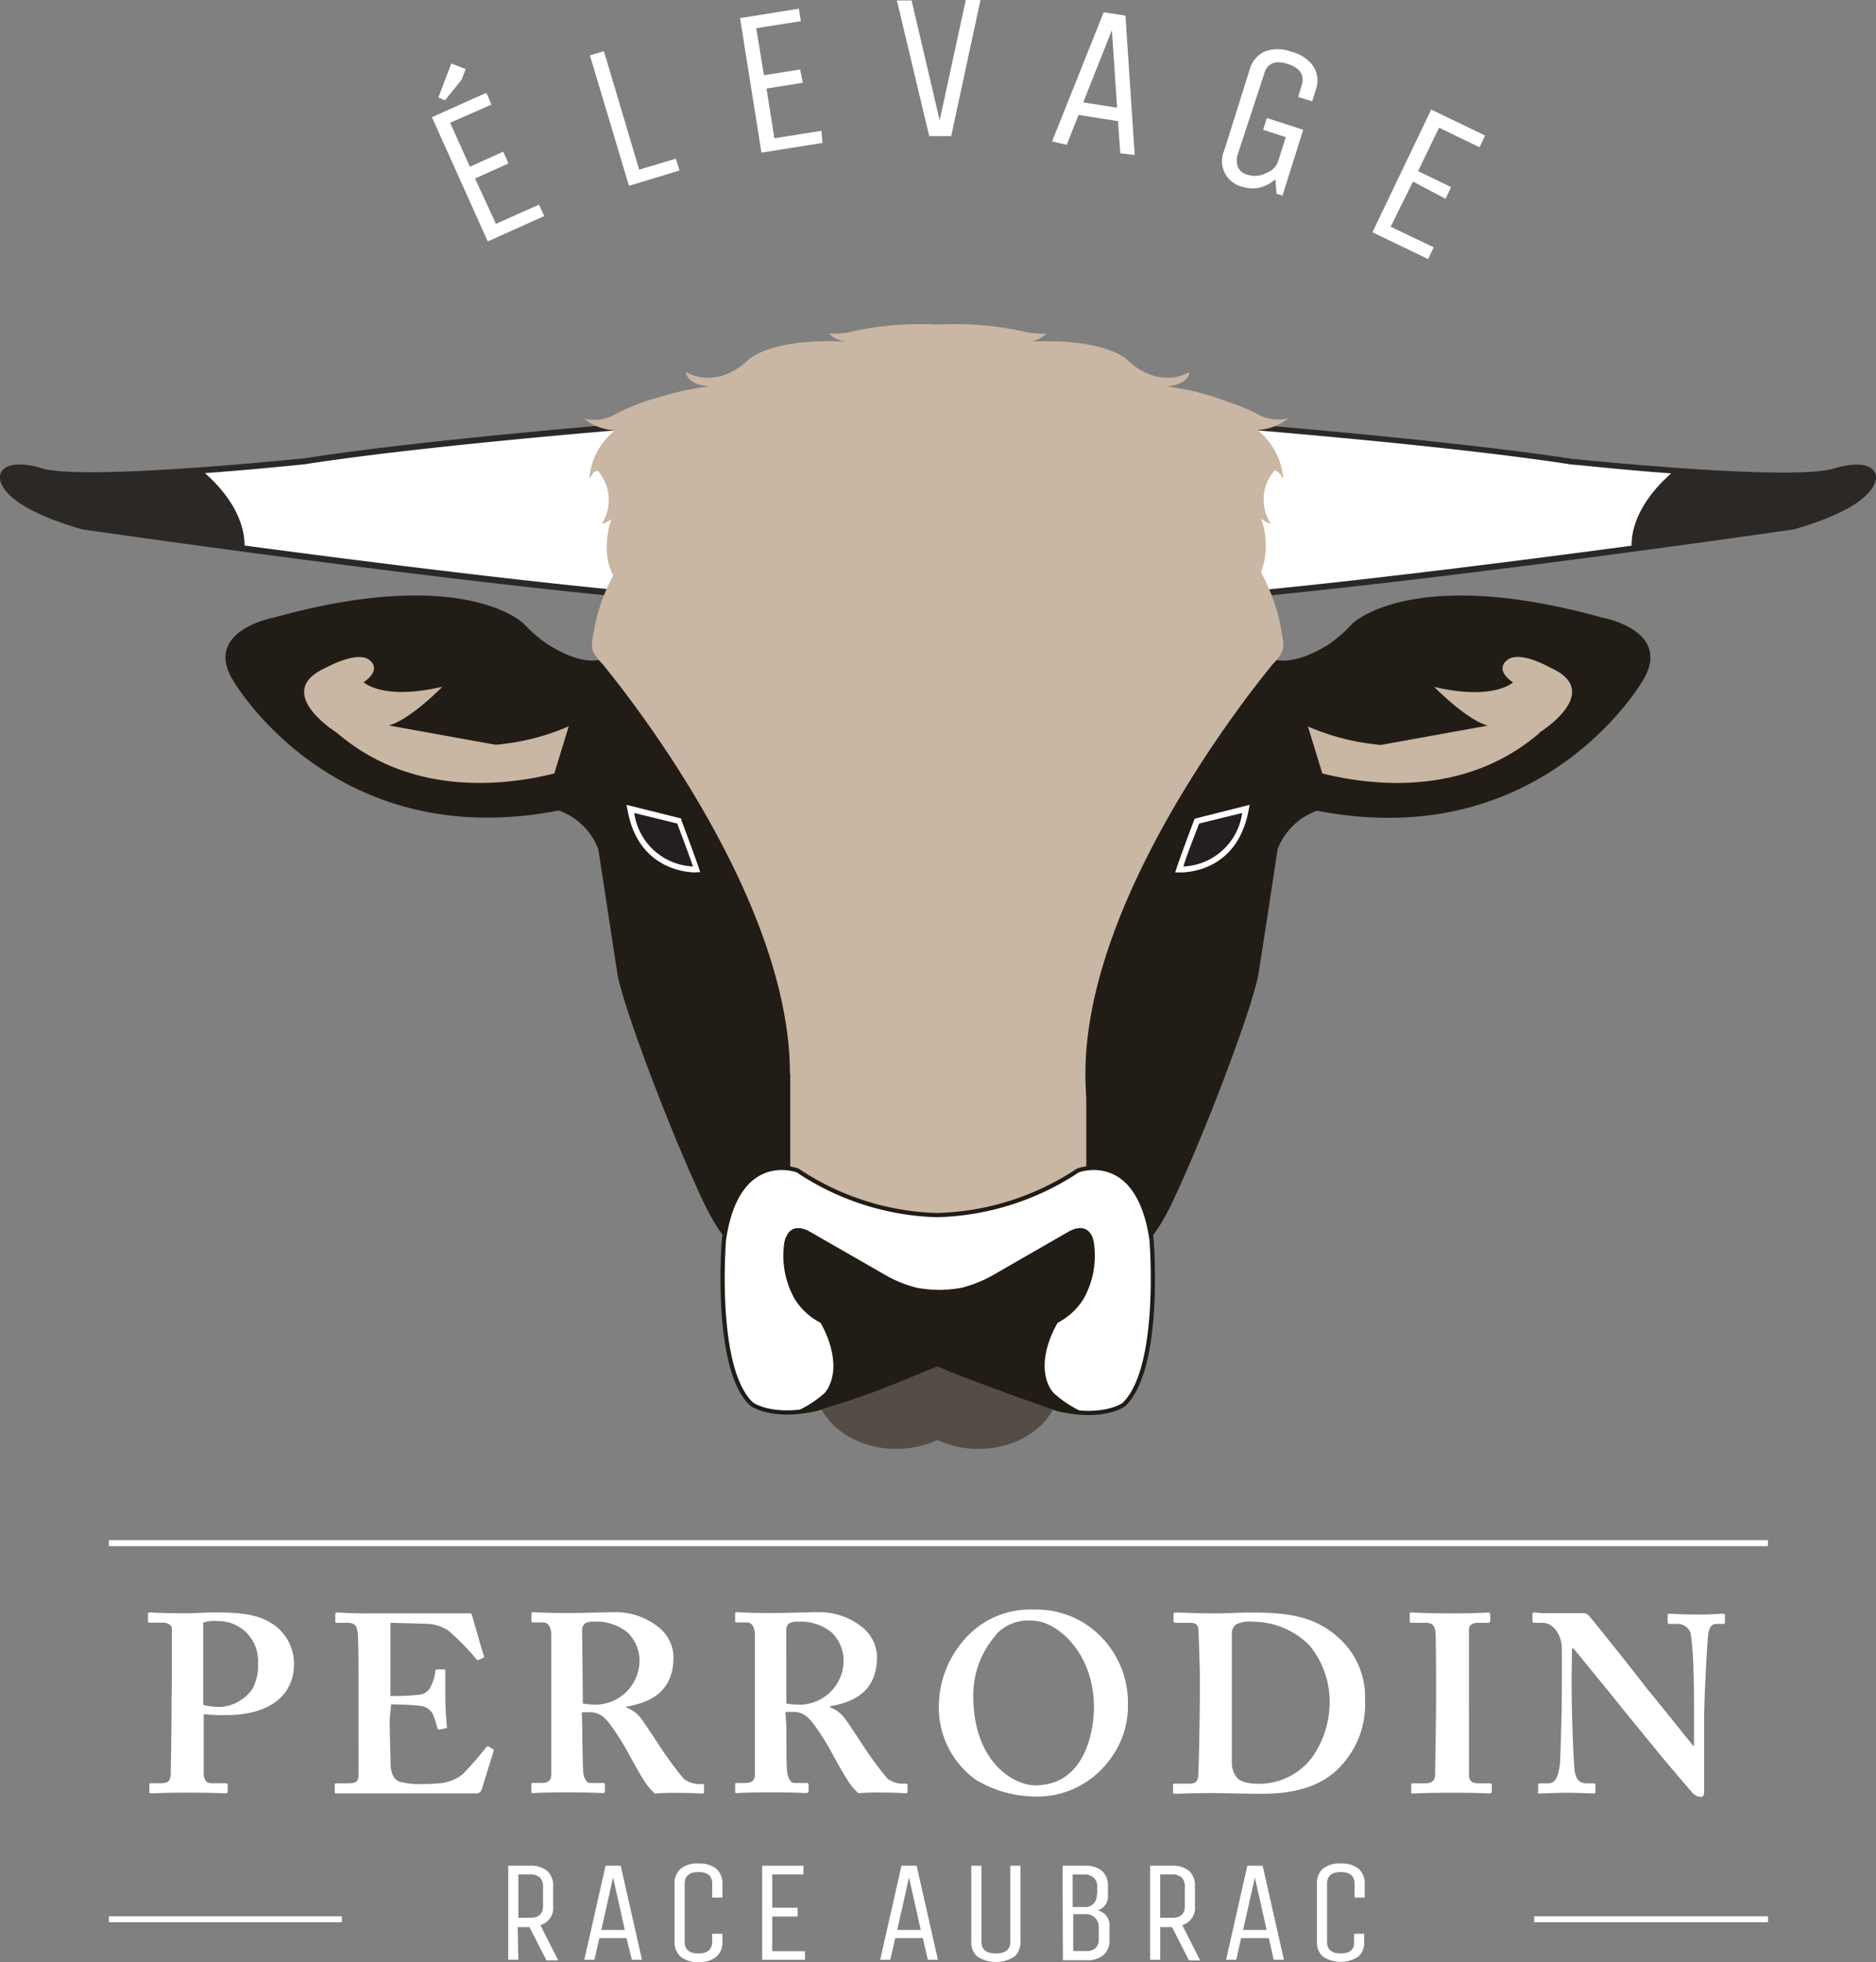
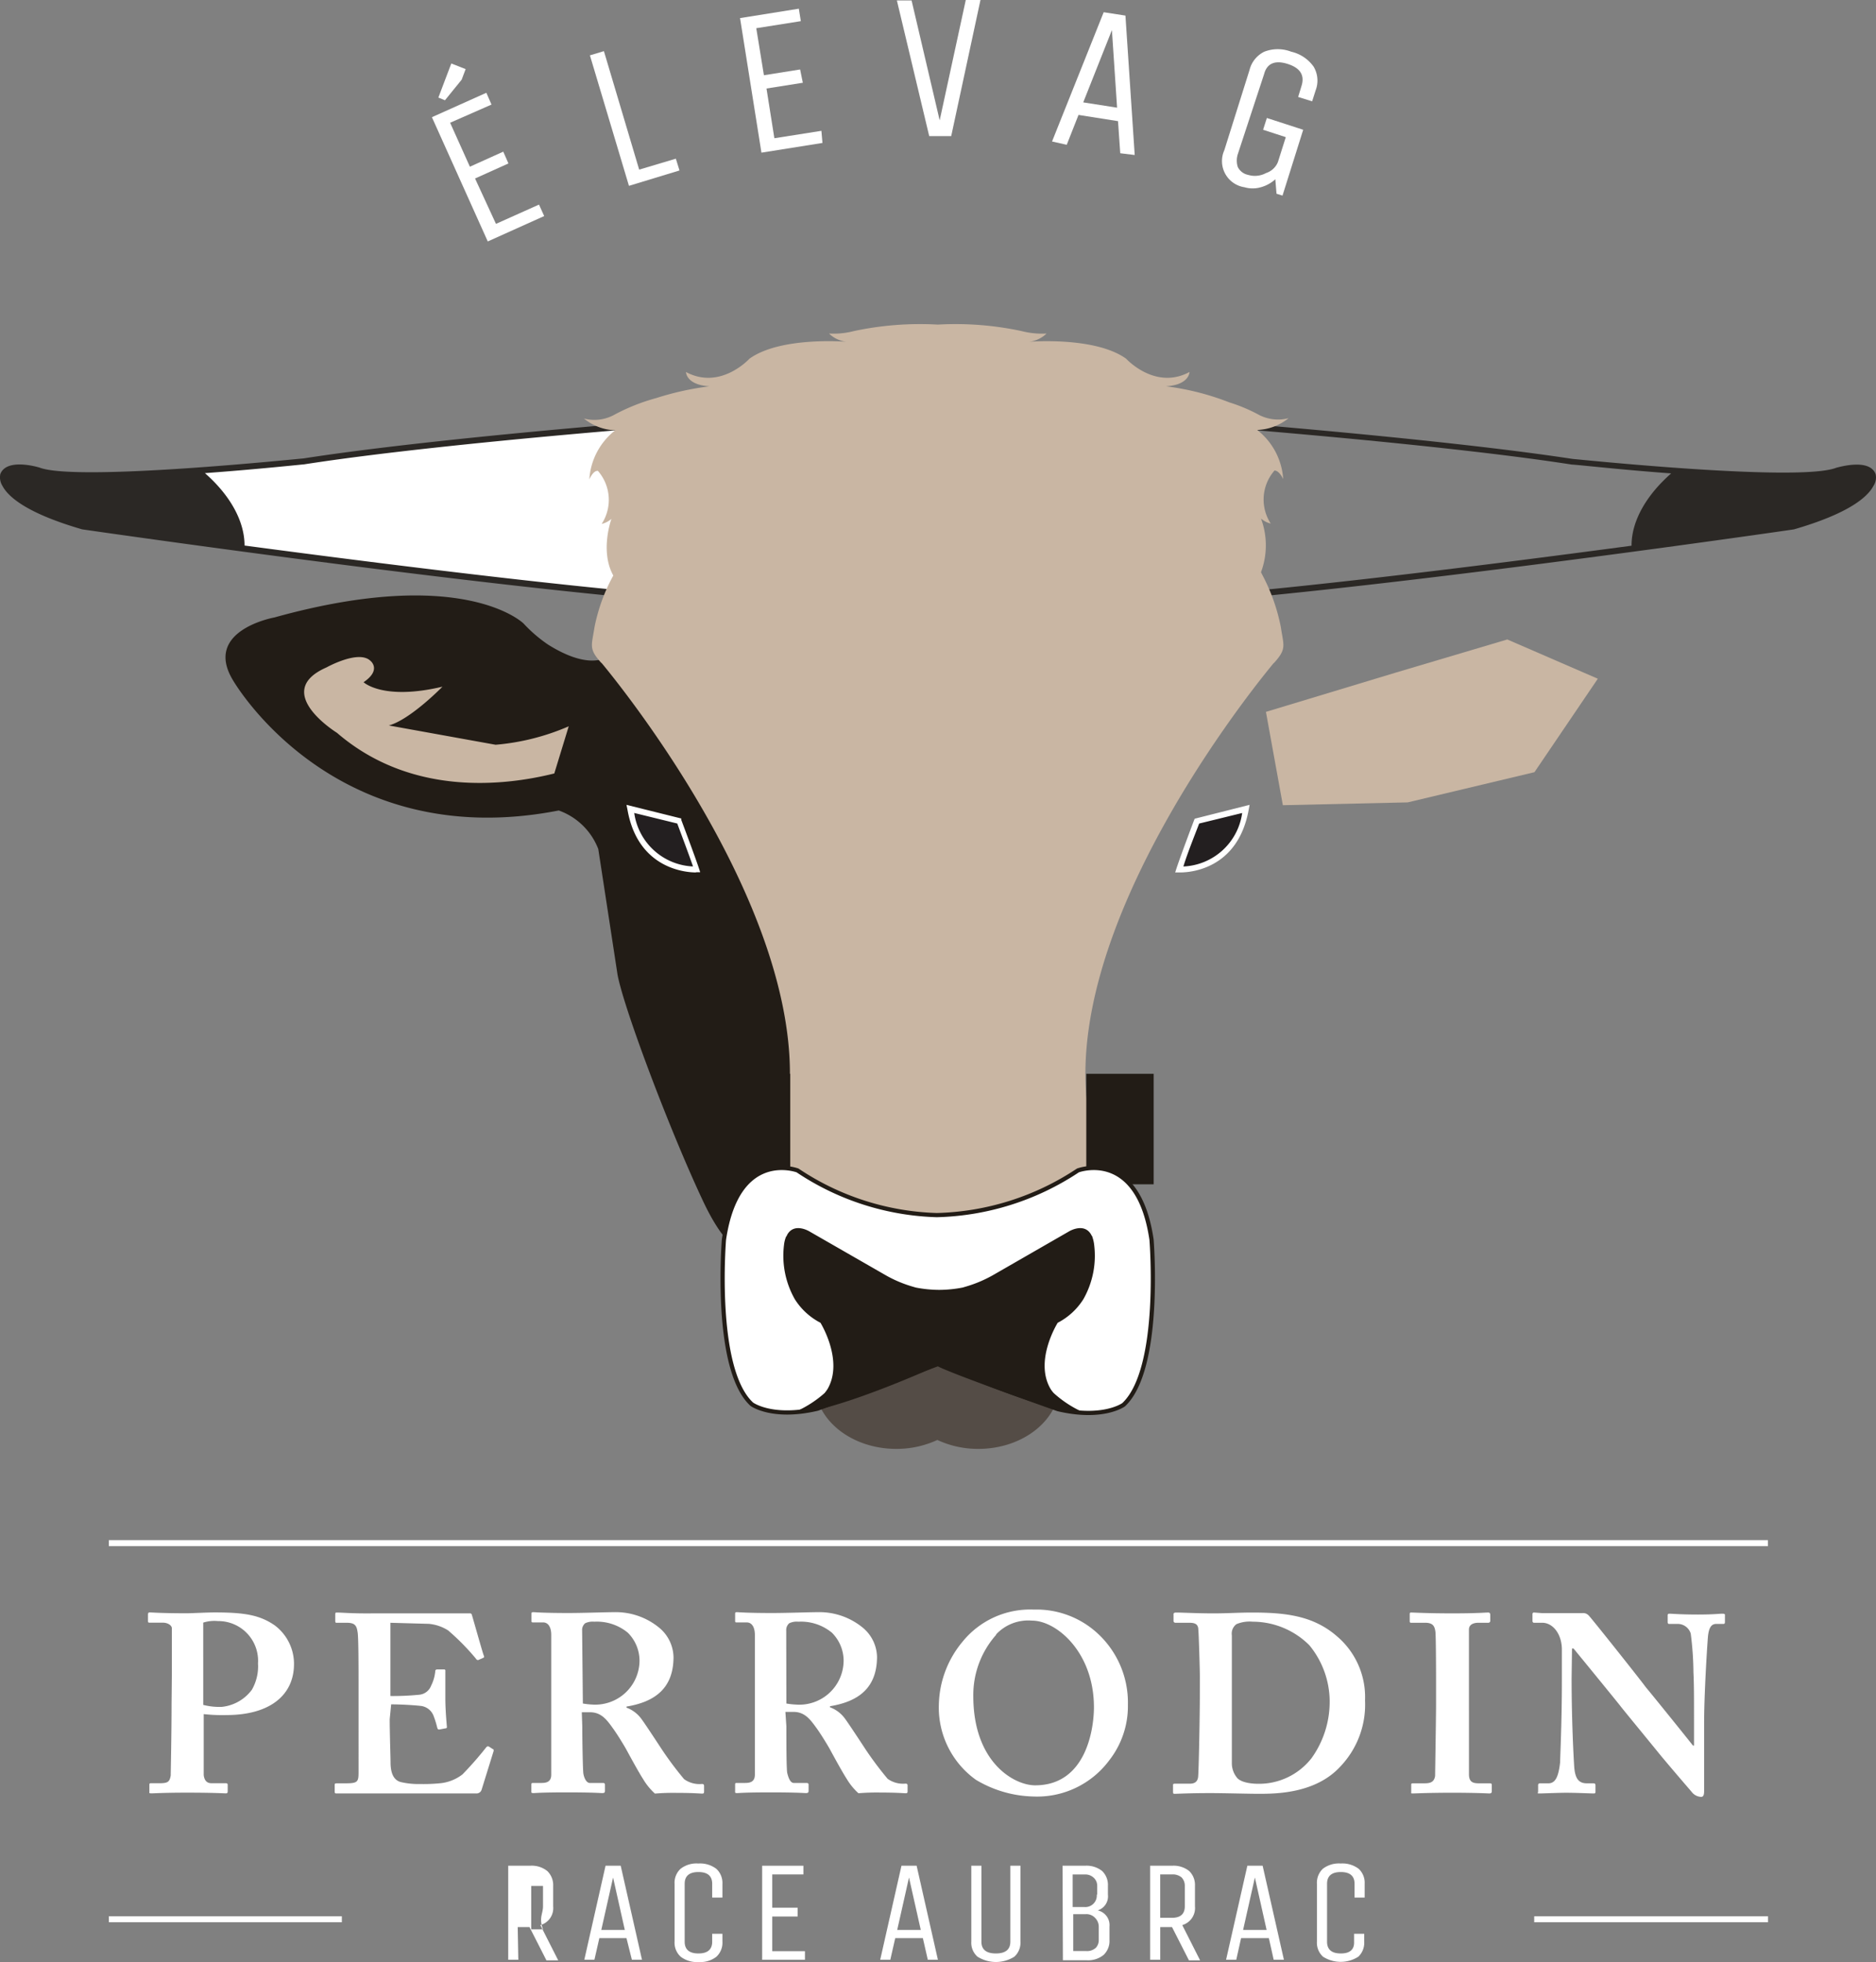
<svg xmlns="http://www.w3.org/2000/svg" viewBox="0 0 222.805 233.063">
  <rect x="0" y="0" width="222.805" height="233.063" fill="#808080" stroke="none" />
  <defs>
    <style>
      .cls-1 {
        fill: #c9b6a3;
      }

      .cls-2 {
        fill: #221c16;
      }

      .cls-3, .cls-7 {
        fill: #fff;
      }

      .cls-4 {
        fill: #2b2825;
      }

      .cls-5 {
        fill: #231f20;
      }

      .cls-6 {
        fill: #544c46;
      }

      .cls-7 {
        stroke: #221c16;
        stroke-miterlimit: 10;
        stroke-width: 0.5px;
      }
    </style>
  </defs>
  <g id="logo_Plan_de_travail_1" data-name="logo_Plan de travail 1" transform="translate(-41.93 -34.42)">
    <path id="Tracé_11" data-name="Tracé 11" class="cls-1" d="M61.23,90.024,71.981,85.36,85.232,89.3l15.415,4.664-2.011,11.087-14.829-.335-15.052-3.588Z" transform="translate(13.537 25.018)" />
    <path id="Tracé_12" data-name="Tracé 12" class="cls-1" d="M184.807,90.024,174.056,85.36,160.8,89.3,145.39,93.961l2.011,11.087,14.829-.335,15.052-3.588Z" transform="translate(46.889 25.018)" />
    <path id="Tracé_13" data-name="Tracé 13" class="cls-2" d="M110.716,101.294l-7.6-14.452-.712,2c-.963.6-3.142,1.159-7.219-1.4a16.993,16.993,0,0,1-2.9-2.5s-7.065-6.981-29.587-.712c0,0-8.475,1.508-4.943,7.414,0,0,11.841,20.763,38.719,15.513a7.861,7.861,0,0,1,4.692,4.58c.922,5.976,2.29,14.94,2.29,14.94.8,4.189,6.339,18.808,10.193,26.962,2.22,4.692,3.8,5.4,3.8,5.4l1.005.391-2.122-2.862,6.981-4.9,4.65-14.326-5.906-17.733ZM95.943,102.76c-6.1,1.522-17.091,2.695-25.817-4.831,0,0-7.861-4.859-1.243-7.763,0,0,3.8-2.122,5.208-.8,0,0,1.4,1.061-.8,2.555,0,0,2.3,2.206,9.369.531,0,0-3.8,3.9-6.367,4.608l12.678,2.29a27.591,27.591,0,0,0,8.685-2.192Z" transform="translate(11.819 23.535)" />
-     <path id="Tracé_14" data-name="Tracé 14" class="cls-2" d="M192.53,84.244c-22.592-6.283-29.657.7-29.657.7a16.994,16.994,0,0,1-2.946,2.555c-4.077,2.485-6.255,1.927-7.219,1.4l-.67-2.053-7.554,14.452-11.338,18.333-5.906,17.733,4.65,14.326,6.981,4.9-2.192,2.862,1.005-.391s1.578-.712,3.8-5.4c3.854-8.154,9.4-22.8,10.193-26.962,0,0,1.4-8.964,2.29-14.94a7.861,7.861,0,0,1,4.692-4.58c26.879,5.25,38.719-15.513,38.719-15.513C200.908,85.752,192.53,84.244,192.53,84.244ZM185.1,97.928c-8.727,7.526-19.716,6.353-25.817,4.831l-1.717-5.585a27.59,27.59,0,0,0,8.685,2.192l12.678-2.29c-2.569-.712-6.367-4.608-6.367-4.608,7.065,1.676,9.369-.531,9.369-.531-2.206-1.494-.8-2.555-.8-2.555,1.4-1.4,5.208.8,5.208.8,6.549,2.89-1.312,7.749-1.312,7.749Z" transform="translate(39.696 23.537)" />
    <rect id="Rectangle_126" data-name="Rectangle 126" class="cls-3" width="197.044" height="0.712" transform="translate(54.856 217.362)" />
    <path id="Tracé_15" data-name="Tracé 15" class="cls-3" d="M53.134,175.516v-5.5c0-.335-.461-.67-1.089-.67H50.482c-.112,0-.182,0-.182-.209v-.754c0-.182.07-.251.182-.251.363,0,1.4.1,4.454.1.545,0,2.29-.1,3.309-.1,3.616,0,5.362.335,7.107,1.536a5.725,5.725,0,0,1,2.29,4.58c0,3.728-2.89,6.074-8.015,6.074a20.124,20.124,0,0,1-2.709-.112v7.247c.084.656.391.963.922.963h1.69c.237,0,.237.126.237.209v.7c0,.182,0,.293-.237.293s-1.4-.084-4.636-.084c-2.639,0-3.854.084-4.189.084s-.237-.112-.237-.209v-.754c0-.182,0-.237.182-.237H51.6c1.033,0,1.271-.126,1.4-.936,0-.293.1-5,.1-8.489Zm3.728,3.6a7.763,7.763,0,0,0,2.178.237,5.083,5.083,0,0,0,3.6-2.039,5.585,5.585,0,0,0,.726-3.128,4.719,4.719,0,0,0-4.761-5.027,4.328,4.328,0,0,0-1.745.182Z" transform="translate(9.206 57.819)" />
    <path id="Tracé_16" data-name="Tracé 16" class="cls-3" d="M72.715,180.818c0,1.62.1,4.566.1,5.11,0,1.564.545,2.164,1.2,2.346a9.33,9.33,0,0,0,2.346.237,19.555,19.555,0,0,0,2.527-.112,5.18,5.18,0,0,0,2.471-1.033,41.282,41.282,0,0,0,2.793-3.184c.126-.154.209-.181.335-.126l.475.307c.1,0,.126.154.07.307l-1.4,4.51a.628.628,0,0,1-.656.447H66.431c-.182,0-.251,0-.251-.237v-.726c0-.182,0-.237.307-.237h1.019c1.4,0,1.508-.182,1.508-1.3V177.02c0-2.471,0-6.2-.126-6.618-.112-.81-.419-1.047-1.313-1.047H66.431c-.126,0-.182,0-.182-.209v-.782c0-.154,0-.223.182-.223.656,0,1.745.126,4.189.1H82.237a.209.209,0,0,1,.237.182c.126.391,1.271,4.482,1.4,4.789s0,.265-.1.335l-.545.237a.254.254,0,0,1-.265-.154,28.181,28.181,0,0,0-3.309-3.365,5.139,5.139,0,0,0-2.29-.782l-4.566-.126v8.7a31.89,31.89,0,0,0,3.435-.154,1.676,1.676,0,0,0,1.4-1.075,4.789,4.789,0,0,0,.489-1.69.209.209,0,0,1,.237-.237h.782c.112,0,.209,0,.181.237v3.253c0,1.2.126,2.653.182,3.309,0,.154,0,.182-.237.209l-.656.126c-.126,0-.182,0-.251-.209a10.706,10.706,0,0,0-.475-1.508,1.857,1.857,0,0,0-1.508-1.089c-1.075-.112-2.527-.182-3.491-.182Z" transform="translate(15.499 57.823)" />
    <path id="Tracé_17" data-name="Tracé 17" class="cls-3" d="M88.956,181.669c0,1.8.07,5.18.126,5.585s.307,1.145.782,1.145h1.55c.182,0,.237.084.237.209v.726c0,.209-.084.265-.335.265s-.991-.084-4.189-.084-3.672.084-3.965.084-.251-.084-.251-.265v-.7c0-.154,0-.237.182-.237h1.033c.656,0,1.145-.182,1.145-.991V170.82c0-1.019-.419-1.494-.963-1.494H83.134c-.154,0-.209,0-.209-.182v-.81c0-.154,0-.223.209-.223s1.173.1,4.189.1c1.689,0,4.454-.1,5.362-.1a8.127,8.127,0,0,1,5.473,1.9,4.65,4.65,0,0,1,1.634,3.421c0,3.784-2.29,5.348-5.585,5.892v.126a3.826,3.826,0,0,1,1.815,1.4c.363.475,2.22,3.309,2.457,3.672a41.2,41.2,0,0,0,2.569,3.421,3.114,3.114,0,0,0,2.136.572c.168,0,.237.1.237.209v.642c0,.209,0,.293-.237.293s-1.033-.084-2.96-.084a25.912,25.912,0,0,0-2.639.084,7.484,7.484,0,0,1-1.4-1.717c-.545-.838-1.717-3-1.983-3.491s-1.145-1.927-1.634-2.583c-.74-1.047-1.4-1.871-2.709-1.871H88.9Zm.07-2.709a8.937,8.937,0,0,0,1.145.126,5.264,5.264,0,0,0,5.585-5.18,4.705,4.705,0,0,0-1.4-3.365,5.781,5.781,0,0,0-3.979-1.3,2.067,2.067,0,0,0-1.075.182,1.047,1.047,0,0,0-.363.866Z" transform="translate(22.128 57.81)" />
    <path id="Tracé_18" data-name="Tracé 18" class="cls-3" d="M106.329,181.669c0,1.8,0,5.18.112,5.585s.307,1.145.782,1.145h1.508c.182,0,.237.084.237.209v.726c0,.209-.084.265-.335.265s-.991-.084-4.189-.084-3.672.084-3.965.084-.237-.084-.237-.265v-.7c0-.154,0-.237.168-.237h1.033c.656,0,1.145-.182,1.145-.991V170.82c0-1.019-.419-1.494-.963-1.494h-1.173c-.154,0-.209,0-.209-.182v-.81c0-.154,0-.223.209-.223s1.173.1,4.189.1c1.69,0,4.454-.1,5.362-.1a8.127,8.127,0,0,1,5.473,1.9,4.65,4.65,0,0,1,1.62,3.379c0,3.784-2.276,5.348-5.585,5.892v.126a3.826,3.826,0,0,1,1.815,1.4c.363.475,2.22,3.309,2.457,3.672a41.213,41.213,0,0,0,2.569,3.421,3.128,3.128,0,0,0,2.136.573c.182,0,.237.1.237.209v.642c0,.209,0,.293-.237.293s-1.033-.084-2.96-.084a25.913,25.913,0,0,0-2.639.084,7.485,7.485,0,0,1-1.4-1.717c-.545-.838-1.717-3-1.983-3.491s-1.145-1.927-1.634-2.583c-.754-1.047-1.4-1.871-2.709-1.871h-.949Zm0-2.709a8.937,8.937,0,0,0,1.145.126,5.264,5.264,0,0,0,5.655-5.18,4.705,4.705,0,0,0-1.4-3.365,5.767,5.767,0,0,0-3.965-1.3,2.094,2.094,0,0,0-1.089.182,1.047,1.047,0,0,0-.363.866Z" transform="translate(28.995 57.81)" />
    <path id="Tracé_19" data-name="Tracé 19" class="cls-3" d="M135.933,170.294a11.17,11.17,0,0,1,4.091,8.908,10.445,10.445,0,0,1-2.234,6.618,10.668,10.668,0,0,1-9.02,4.273,13.837,13.837,0,0,1-6.8-1.983,10.556,10.556,0,0,1-4.4-8.908,12.05,12.05,0,0,1,2.793-7.47,10.332,10.332,0,0,1,8.489-3.84A10.7,10.7,0,0,1,135.933,170.294Zm-11.561.6a10.765,10.765,0,0,0-2.709,7.289c0,7.819,4.817,10.584,7.345,10.584,6.074,0,6.981-6.744,6.981-9.271,0-6.549-4.454-10.291-7.344-10.291a5.208,5.208,0,0,0-4.273,1.634Z" transform="translate(35.863 57.721)" />
    <path id="Tracé_20" data-name="Tracé 20" class="cls-3" d="M140.674,175.694c0-.782-.126-5.055-.182-5.5,0-.726-.475-.838-1.075-.838h-1.634a.223.223,0,0,1-.237-.209v-.824c0-.112.126-.182.265-.182.88,0,2.443.1,4.552.1,1.508,0,3-.1,4.51-.1,4.035,0,7.275.391,10.053,2.793a9.467,9.467,0,0,1,3.365,7.638,10.654,10.654,0,0,1-2.946,7.875c-2.946,3.2-7.638,3.225-9.69,3.225-1.145,0-4.189-.084-5.711-.084-2.653,0-3.854.084-4.273.084-.126,0-.182,0-.182-.265v-.754c0-.126,0-.182.237-.182h1.745c.6,0,.908-.237.991-.754s.209-7.4.209-9.69Zm3.8,2.96v7.331a2.709,2.709,0,0,0,.545,1.689c.363.573,1.494.81,2.639.81a7.917,7.917,0,0,0,6.269-3.03,11.477,11.477,0,0,0,2.164-6.87,10.556,10.556,0,0,0-2.416-6.563,9.537,9.537,0,0,0-6.73-2.793,4.007,4.007,0,0,0-1.927.293,1.4,1.4,0,0,0-.545,1.327v7.805Z" transform="translate(43.758 57.823)" />
    <path id="Tracé_21" data-name="Tracé 21" class="cls-3" d="M164.657,179.785v7.554c0,.963.489,1.089,1.215,1.089h1.257c.126,0,.237,0,.237.209v.754c0,.182-.112.237-.293.237s-1.564-.084-4.4-.084-4.329.084-4.636.084-.237,0-.237-.209v-.81c0-.126,0-.182.237-.182h1.2c.614,0,1.271,0,1.4-.88,0-.419.112-6.912.112-8.545v-2.094c0-.726,0-6.144-.084-6.535-.1-.726-.391-1.019-1.243-1.019h-1.564c-.182,0-.237,0-.237-.209v-.782c0-.154,0-.223.182-.223.363,0,1.927.1,4.873.1s3.854-.1,4.273-.1c.182,0,.237.126.237.279v.684a.223.223,0,0,1-.237.251H165.8c-.656,0-1.145.237-1.145.81v9.62Z" transform="translate(51.736 57.823)" />
    <path id="Tracé_22" data-name="Tracé 22" class="cls-3" d="M172.71,175.945c0,5.11.237,9.327.293,10.249.07,1.508.433,2.234,1.508,2.234h.782c.251,0,.251.126.251.265v.7c0,.182,0,.237-.251.237s-2.108-.084-3.239-.084c-.8,0-2.793.084-3.142.084s-.181,0-.181-.265v-.754a.209.209,0,0,1,.182-.182h1.033c.782,0,1.2-.656,1.4-2.5,0-.545.209-4.747.209-9.565v-3.826c0-1.8-1.033-3.184-2.346-3.184h-.963c-.126,0-.182-.1-.182-.209v-.824a.168.168,0,0,1,.182-.182l.936.07h4.831a.894.894,0,0,1,.726.279c.307.293,6.2,7.708,6.8,8.545.419.475,5.124,6.311,5.585,6.912h.126v-3.128c0-2.639,0-4.189-.07-5.585a38.038,38.038,0,0,0-.321-4.594,1.62,1.62,0,0,0-1.606-1.145h-.963c-.168,0-.168-.126-.168-.279v-.684c0-.182,0-.251.237-.251s1.326.1,3.365.1c1.8,0,2.527-.1,2.89-.1s.307.126.307.223v.684c0,.182,0,.307-.182.307h-.852c-.6,0-.894.475-.991,1.592-.154,2.039-.447,7.093-.447,10.165V189.2c0,.419,0,.838-.363.838a1.494,1.494,0,0,1-1.019-.475c-.251-.307-1.871-2.164-3.742-4.4-2.094-2.583-4.44-5.418-4.8-5.892s-5.236-6.437-5.585-6.856h-.182Z" transform="translate(55.873 57.823)" />
    <rect id="Rectangle_127" data-name="Rectangle 127" class="cls-3" width="27.772" height="0.712" transform="translate(224.142 262.043)" />
    <rect id="Rectangle_128" data-name="Rectangle 128" class="cls-3" width="27.674" height="0.712" transform="translate(54.856 262.043)" />
    <path id="Tracé_23" data-name="Tracé 23" class="cls-3" d="M87.785,54.484l-6.7,3.016L74.45,42.741l6.465-2.9.614,1.4L76.614,43.4l2.346,5.222,3.965-1.787.614,1.4-3.965,1.787,2.485,5.39,5.11-2.29ZM78.457,37.03l-.475,1.257L76,40.73l-.782-.321,1.536-4.049Z" transform="translate(18.776 5.6)" />
    <path id="Tracé_24" data-name="Tracé 24" class="cls-3" d="M92.526,51.311l-4.636-15.5,1.662-.5L93.74,49.385l4.356-1.3.433,1.4Z" transform="translate(24.102 5.184)" />
    <path id="Tracé_25" data-name="Tracé 25" class="cls-3" d="M110.448,47.646,103.2,48.8,100.66,32.817l6.981-1.117.237,1.48-5.292.838.908,5.585,4.3-.684.321,1.578-4.315.684.936,5.906,5.585-.88Z" transform="translate(29.163 3.753)" />
    <path id="Tracé_26" data-name="Tracé 26" class="cls-3" d="M120.451,47.129H117.84L114,31.016h1.745l3.337,14.242,3.1-14.3h1.745Z" transform="translate(34.45 3.46)" />
    <path id="Tracé_27" data-name="Tracé 27" class="cls-3" d="M133.33,32l2.583.4,1.1,16.56-1.717-.209-.265-3.812-4.691-.74-1.4,3.547-1.745-.391Zm.977,2.122L130.9,42.71l4.021.628Z" transform="translate(39.681 3.872)" />
    <path id="Tracé_28" data-name="Tracé 28" class="cls-3" d="M146.536,44.716l.447-1.4,4.315,1.4-2.457,7.819-.712-.223-.14-1.717a4.189,4.189,0,0,1-1.731.949,3.477,3.477,0,0,1-1.927,0,3.142,3.142,0,0,1-2.4-4.4l3-9.551a3.3,3.3,0,0,1,1.745-2.15,4.426,4.426,0,0,1,3.2,0,4.482,4.482,0,0,1,2.667,1.787,3.239,3.239,0,0,1,.237,2.793l-.419,1.313-1.662-.517.4-1.313c.4-1.271-.154-2.136-1.648-2.611s-2.457-.07-2.793,1.2l-3.128,9.523a2.5,2.5,0,0,0,0,1.522,1.759,1.759,0,0,0,1.229.935,2.793,2.793,0,0,0,2.136-.223,2.262,2.262,0,0,0,1.4-1.3l.936-2.96Z" transform="translate(45.407 5.119)" />
-     <path id="Tracé_29" data-name="Tracé 29" class="cls-3" d="M161.068,58.041l-6.618-3.184,6.981-14.577,6.4,3.086-.656,1.4-4.817-2.332L159.868,47.6l3.924,1.885-.656,1.4-3.868-2.053L156.614,54.2l5.11,2.443Z" transform="translate(50.479 7.153)" />
-     <path id="Tracé_30" data-name="Tracé 30" class="cls-3" d="M82.141,200.852h-1.2v-11.17h2.6a2.946,2.946,0,0,1,2.039.628,2.318,2.318,0,0,1,.7,1.773V194.5a2.094,2.094,0,0,1-1.522,2.234l2.122,4.189h-1.4l-2.011-3.952h-1.4Zm2.932-6.353v-2.416a1.4,1.4,0,0,0-.4-1.019,1.634,1.634,0,0,0-1.131-.349h-1.4v5.152h1.4C84.556,195.868,85.073,195.407,85.073,194.5Z" transform="translate(21.348 66.357)" />
+     <path id="Tracé_30" data-name="Tracé 30" class="cls-3" d="M82.141,200.852h-1.2v-11.17h2.6a2.946,2.946,0,0,1,2.039.628,2.318,2.318,0,0,1,.7,1.773V194.5a2.094,2.094,0,0,1-1.522,2.234l2.122,4.189h-1.4l-2.011-3.952h-1.4Zm2.932-6.353v-2.416h-1.4v5.152h1.4C84.556,195.868,85.073,195.407,85.073,194.5Z" transform="translate(21.348 66.357)" />
    <path id="Tracé_31" data-name="Tracé 31" class="cls-3" d="M89.937,189.68h1.8l2.527,11.17h-1.2l-.642-2.569H89.2l-.586,2.569h-1.2Zm.894,1.4-1.4,6.227h2.793Z" transform="translate(23.912 66.359)" />
    <path id="Tracé_32" data-name="Tracé 32" class="cls-3" d="M99.559,198.778v-.936h1.215v.936a2.262,2.262,0,0,1-.712,1.787,3.086,3.086,0,0,1-2.108.628,3.142,3.142,0,0,1-2.136-.628,2.234,2.234,0,0,1-.726-1.787v-6.87a2.262,2.262,0,0,1,.712-1.787,3.072,3.072,0,0,1,2.108-.628,3.2,3.2,0,0,1,2.136.628,2.276,2.276,0,0,1,.726,1.787v1.634H99.559v-1.634q0-1.4-1.634-1.4t-1.634,1.4v6.87q0,1.4,1.634,1.4T99.559,198.778Z" transform="translate(26.955 66.281)" />
    <path id="Tracé_33" data-name="Tracé 33" class="cls-3" d="M107.622,200.85H102.54V189.68h4.9v1.033h-3.7v3.952h3.016v1.047h-3.016v4.119h3.882Z" transform="translate(29.908 66.359)" />
    <path id="Tracé_34" data-name="Tracé 34" class="cls-3" d="M115.107,189.68h1.8l2.527,11.17h-1.2l-.586-2.569h-3.281l-.586,2.569h-1.2Zm.894,1.4-1.4,6.227H117.4Z" transform="translate(33.887 66.359)" />
    <path id="Tracé_35" data-name="Tracé 35" class="cls-3" d="M124.967,198.7v-9.02h1.2v9.02a2.234,2.234,0,0,1-.726,1.787,4.119,4.119,0,0,1-4.37,0,2.192,2.192,0,0,1-.74-1.787v-9.02h1.2v9.02q0,1.4,1.717,1.4T124.967,198.7Z" transform="translate(36.957 66.359)" />
    <path id="Tracé_36" data-name="Tracé 36" class="cls-3" d="M128.09,189.682h2.667a2.974,2.974,0,0,1,2.039.628,2.3,2.3,0,0,1,.684,1.773v1.033a1.745,1.745,0,0,1-1.215,1.871,1.787,1.787,0,0,1,1.4,1.913v1.606a2.276,2.276,0,0,1-.7,1.773,2.9,2.9,0,0,1-2.039.628h-2.793Zm4.119,3.435v-1.033a1.313,1.313,0,0,0-.4-.963,1.466,1.466,0,0,0-1.117-.4h-1.4v3.868h1.4a1.368,1.368,0,0,0,1.466-1.466Zm.182,5.334V196.9a1.466,1.466,0,0,0-.419-1.005,1.4,1.4,0,0,0-1.117-.461h-1.494v4.384h1.564a1.522,1.522,0,0,0,1.131-.4,1.313,1.313,0,0,0,.335-.908Z" transform="translate(40.033 66.357)" />
    <path id="Tracé_37" data-name="Tracé 37" class="cls-3" d="M136.741,200.852h-1.2v-11.17h2.6a2.974,2.974,0,0,1,2.039.628,2.3,2.3,0,0,1,.684,1.773V194.5a2.108,2.108,0,0,1-1.508,2.234l2.122,4.189h-1.326l-2.011-3.952h-1.4Zm2.918-6.353v-2.416a1.4,1.4,0,0,0-.391-1.019,1.634,1.634,0,0,0-1.131-.349h-1.4v5.152h1.4c1.019,0,1.522-.461,1.522-1.368Z" transform="translate(42.986 66.357)" />
    <path id="Tracé_38" data-name="Tracé 38" class="cls-3" d="M144.527,189.68h1.815l2.527,11.17h-1.215l-.572-2.569h-3.3l-.572,2.569H142Zm.894,1.4-1.4,6.227h2.793Z" transform="translate(45.546 66.359)" />
    <path id="Tracé_39" data-name="Tracé 39" class="cls-3" d="M154.143,198.778v-.936h1.2v.936a2.262,2.262,0,0,1-.7,1.787,3.9,3.9,0,0,1-4.189,0,2.234,2.234,0,0,1-.726-1.787v-6.87a2.3,2.3,0,0,1,.7-1.787,3.128,3.128,0,0,1,2.122-.628,3.2,3.2,0,0,1,2.136.628,2.262,2.262,0,0,1,.712,1.787v1.634h-1.2v-1.634q0-1.4-1.634-1.4t-1.634,1.4v6.87q0,1.4,1.634,1.4T154.143,198.778Z" transform="translate(48.608 66.281)" />
    <path id="Tracé_40" data-name="Tracé 40" class="cls-3" d="M126.1,66.46s-33.972,2.388-52.417,5.25c0,0-26.865,2.793-31.486,1.075,0,0-3.6-1.075-4.189.545,0,0-1.005,3.044,9.425,6.088,0,0,55.614,8.057,78.681,9.132C126.1,88.549,130.916,80.6,126.1,66.46Z" transform="translate(4.324 17.528)" />
    <path id="Tracé_41" data-name="Tracé 41" class="cls-4" d="M126.541,66.455l-.084-.265h-.279c-.335,0-34.2,2.43-52.431,5.264-.265,0-26.837,2.793-31.333,1.089-.4-.126-3.952-1.117-4.664.768a1.913,1.913,0,0,0,.251,1.4c.684,1.3,2.876,3.253,9.467,5.166.559.084,55.852,8.085,78.723,9.146h.209l.112-.182C126.709,88.517,131.358,80.6,126.541,66.455ZM126,88.265c-14.284-.7-41.009-4.035-59.244-6.465,0-2.918-1.731-5.99-4.705-8.6,6.1-.447,11.31-1.005,11.8-1.047,17.342-2.695,48.87-5,52.109-5.236C130.115,79.441,126.653,87.037,126,88.265Z" transform="translate(4.218 17.421)" />
-     <path id="Tracé_42" data-name="Tracé 42" class="cls-4" d="M133.71,137.25l.084.182.042.056Z" transform="translate(42.26 45.581)" />
-     <path id="Tracé_43" data-name="Tracé 43" class="cls-3" d="M134.518,66.46s33.972,2.388,52.417,5.25c0,0,26.865,2.793,31.486,1.075,0,0,3.6-1.075,4.189.545,0,0,1.005,3.044-9.425,6.088,0,0-55.628,8.057-78.681,9.132C134.518,88.549,129.7,80.6,134.518,66.46Z" transform="translate(41.732 17.528)" />
    <path id="Tracé_44" data-name="Tracé 44" class="cls-4" d="M223.064,73.3c-.7-1.871-4.189-.88-4.678-.754-4.482,1.745-31.039-1.047-31.291-1.047-18.249-2.793-52.109-5.236-52.445-5.264h-.279l-.084.265c-4.817,14.144-.168,22.061,0,22.341l.112.181h.209c22.815-1.061,78.192-9.062,78.765-9.16,6.549-1.9,8.741-3.854,9.425-5.152A1.815,1.815,0,0,0,223.064,73.3Zm-88.19-6.367c3.281.237,34.768,2.541,52.123,5.236.489,0,5.683.6,11.785,1.047-2.974,2.611-4.719,5.683-4.705,8.587-18.249,2.444-44.974,5.795-59.245,6.479C134.177,87.021,130.714,79.425,134.875,66.928Z" transform="translate(41.626 17.437)" />
    <path id="Tracé_45" data-name="Tracé 45" class="cls-4" d="M101.242,137.432l.1-.182-.14.237Z" transform="translate(29.377 45.581)" />
    <path id="Tracé_46" data-name="Tracé 46" class="cls-1" d="M167.932,88.282l-.14-.279a9.117,9.117,0,0,0,0-6.381,2.667,2.667,0,0,0,1.159.6,5.236,5.236,0,0,1,.447-6.3c.572,0,1.033,1.019,1.033,1.019a8.07,8.07,0,0,0-3.086-5.836,6.325,6.325,0,0,0,3.728-1.4,4.943,4.943,0,0,1-3.672-.475,19.394,19.394,0,0,0-3.365-1.4h0a31.179,31.179,0,0,0-7.526-1.913c2.793-.168,2.793-1.7,2.793-1.7-4.091,2.206-7.526-1.578-7.526-1.578-3.756-2.695-11.673-2-11.673-2a3.491,3.491,0,0,0,2.22-.991,9.676,9.676,0,0,1-2.974-.293,37.462,37.462,0,0,0-9.942-.768,37.616,37.616,0,0,0-9.956.768,9.551,9.551,0,0,1-2.96.293,3.477,3.477,0,0,0,2.206.991s-7.9-.7-11.659,2c0,0-3.435,3.784-7.54,1.578,0,0,0,1.536,2.793,1.7a34.906,34.906,0,0,0-6.325,1.4,23.569,23.569,0,0,0-4.929,1.955,4.915,4.915,0,0,1-3.658.475,6.255,6.255,0,0,0,3.714,1.4,8.029,8.029,0,0,0-3.072,5.836s.447-1.089,1.019-1.019a5.236,5.236,0,0,1,.447,6.3,2.667,2.667,0,0,0,1.159-.6s-1.4,3.826.223,6.73a21.223,21.223,0,0,0-2.234,6.144c-.335,2.178-.712,2.541.768,4.189l.112.1c2.709,3.267,30.3,37.407,20.065,59.9l20.065,8.839v-3.142l9.048.182,10.514-5.878c-10.235-22.494,17.356-56.633,20.065-59.9l.112-.1c1.48-1.648,1.089-2.011.768-4.189A22.341,22.341,0,0,0,167.932,88.282Z" transform="translate(23.9 14.389)" />
    <path id="Tracé_47" data-name="Tracé 47" class="cls-5" d="M91.33,99.77c1.4,7.6,7.889,7.2,7.889,7.2-.531-1.634-2.094-5.767-2.094-5.767Z" transform="translate(25.466 30.729)" />
    <path id="Tracé_48" data-name="Tracé 48" class="cls-3" d="M99.238,107.459c-.991,0-6.884-.307-8.126-7.484L91,99.43l6.507,1.62v.168s1.578,4.189,2.108,5.781l.14.433h-.461Zm-7.317-7.065a7.372,7.372,0,0,0,6.981,6.353c-.545-1.578-1.606-4.37-1.871-5.1Z" transform="translate(25.335 30.594)" />
    <path id="Tracé_49" data-name="Tracé 49" class="cls-5" d="M140.118,101.208s-1.564,4.189-2.108,5.767c0,0,6.577.391,7.9-7.2Z" transform="translate(43.964 30.729)" />
    <path id="Tracé_50" data-name="Tracé 50" class="cls-3" d="M138.27,107.459h-.6l.14-.433c.531-1.62,2.094-5.739,2.108-5.781l.07-.168,6.521-1.648-.1.545C145.112,107.207,139.262,107.459,138.27,107.459Zm2.248-5.809c-.265.726-1.4,3.519-1.871,5.1a7.372,7.372,0,0,0,6.981-6.353Z" transform="translate(43.83 30.594)" />
    <rect id="Rectangle_129" data-name="Rectangle 129" class="cls-2" width="8.001" height="13.125" transform="translate(127.784 161.971)" />
    <rect id="Rectangle_130" data-name="Rectangle 130" class="cls-2" width="8.001" height="13.125" transform="translate(170.944 161.971)" />
    <path id="Tracé_51" data-name="Tracé 51" class="cls-6" d="M126.428,143.1a11.17,11.17,0,0,0-4.859,1.075A11.338,11.338,0,0,0,116.7,143.1c-5.348,0-9.676,3.477-9.676,7.763s4.328,7.763,9.676,7.763a11.548,11.548,0,0,0,4.873-1.061,11.435,11.435,0,0,0,4.859,1.061c5.348,0,9.676-3.477,9.676-7.763S131.776,143.1,126.428,143.1Z" transform="translate(31.683 47.9)" />
    <path id="Tracé_52" data-name="Tracé 52" class="cls-7" d="M150.118,138.838c-1.606-10.919-8.741-8.224-8.741-8.224a31.64,31.64,0,0,1-16.755,5.306,31.319,31.319,0,0,1-16.546-5.306s-7.135-2.695-8.741,8.224c0,0-1.257,15.359,3.309,19.548,0,0,2.416,1.787,7.791.531l14.326-5.306c1.4.824,14.256,5.362,14.256,5.362,5.376,1.257,7.791-.531,7.791-.531C151.375,154.155,150.118,138.838,150.118,138.838Z" transform="translate(28.575 42.835)" />
    <path id="Tracé_53" data-name="Tracé 53" class="cls-2" d="M139.637,157.167a13.208,13.208,0,0,1-3.184-2.136h0a3.5,3.5,0,0,1-.363-.475c-2-3.365.838-7.875.838-7.875a7.875,7.875,0,0,0,3.044-2.793,10.458,10.458,0,0,0,1.285-6.465,4.19,4.19,0,0,0-.209-.922h0c0-.1-.084-.14-.112-.223h0c-.838-1.592-2.695-.433-2.695-.433l-8.978,5.166a15.111,15.111,0,0,1-3.337,1.4l-.279.084a14.854,14.854,0,0,1-2.793.279h0a14.854,14.854,0,0,1-2.793-.279l-.279-.084a14.73,14.73,0,0,1-3.323-1.4l-8.992-5.166s-1.857-1.159-2.695.433h0c0,.084-.084.126-.126.223h0a3.617,3.617,0,0,0-.223.922,10.458,10.458,0,0,0,1.285,6.465,7.875,7.875,0,0,0,3.044,2.793s2.793,4.51.838,7.875a5.283,5.283,0,0,1-.349.475h0a13.209,13.209,0,0,1-3.281,2.136l-.447.182h.223l-.2.084c4.929-.084,17.258-5.711,17.258-5.711h0s12.329,5.585,17.244,5.711l-.182-.084h.223Z" transform="translate(30.622 44.863)" />
  </g>
</svg>